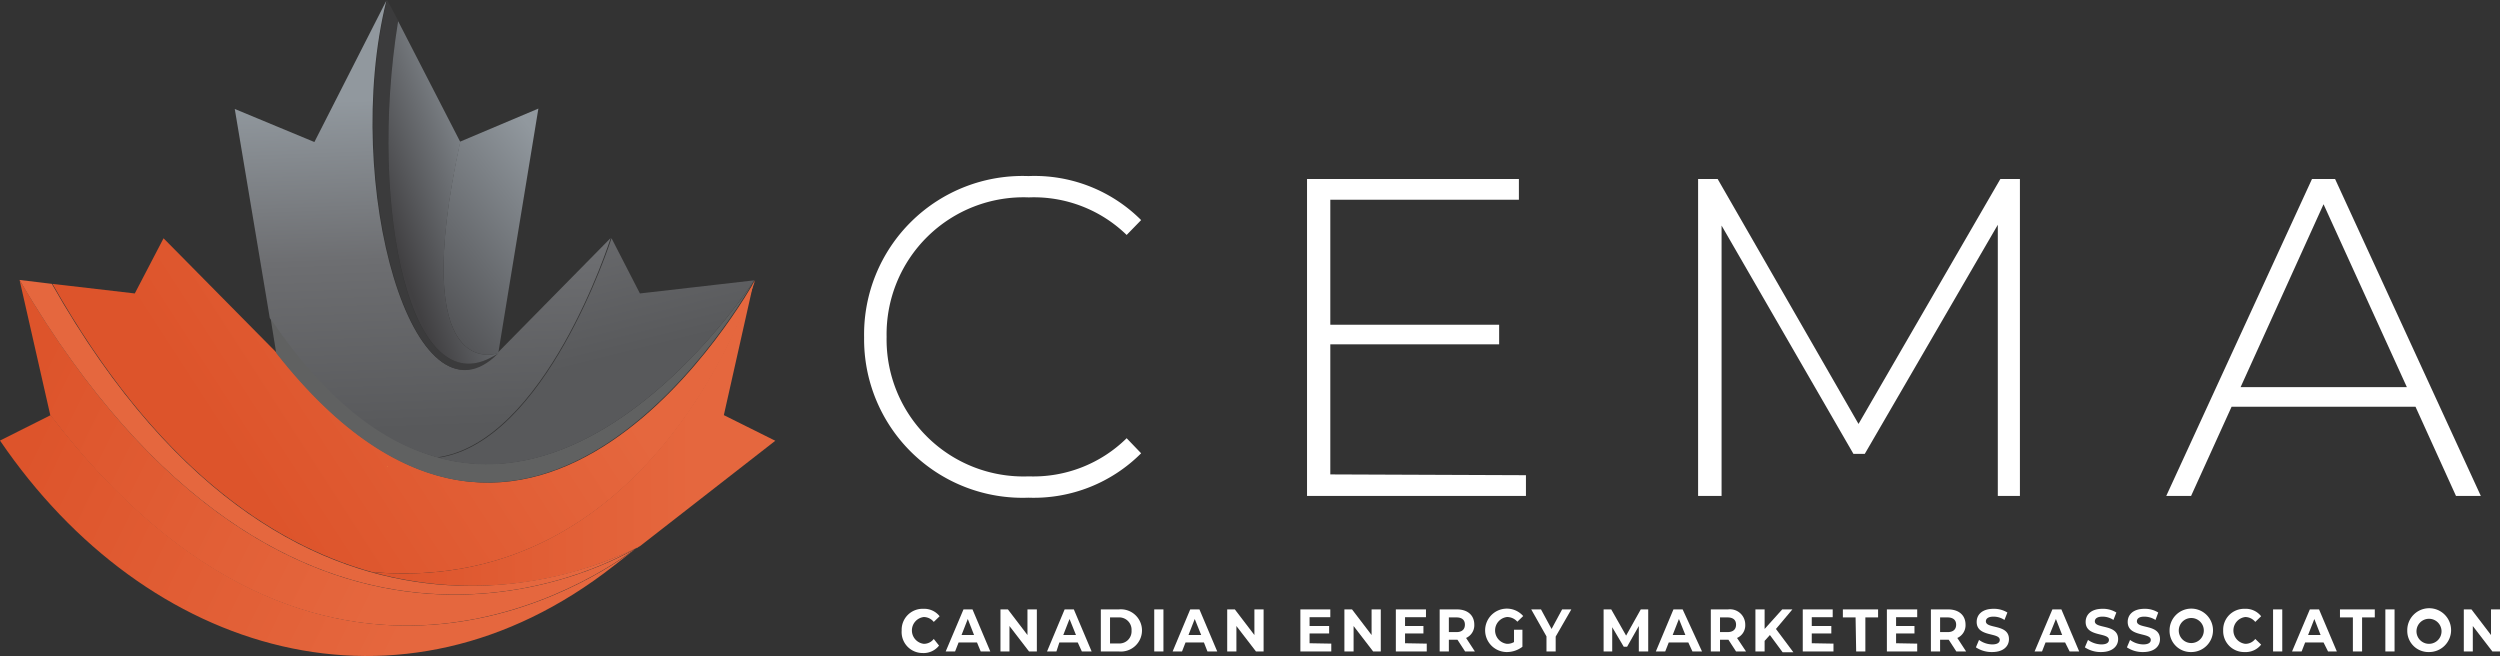
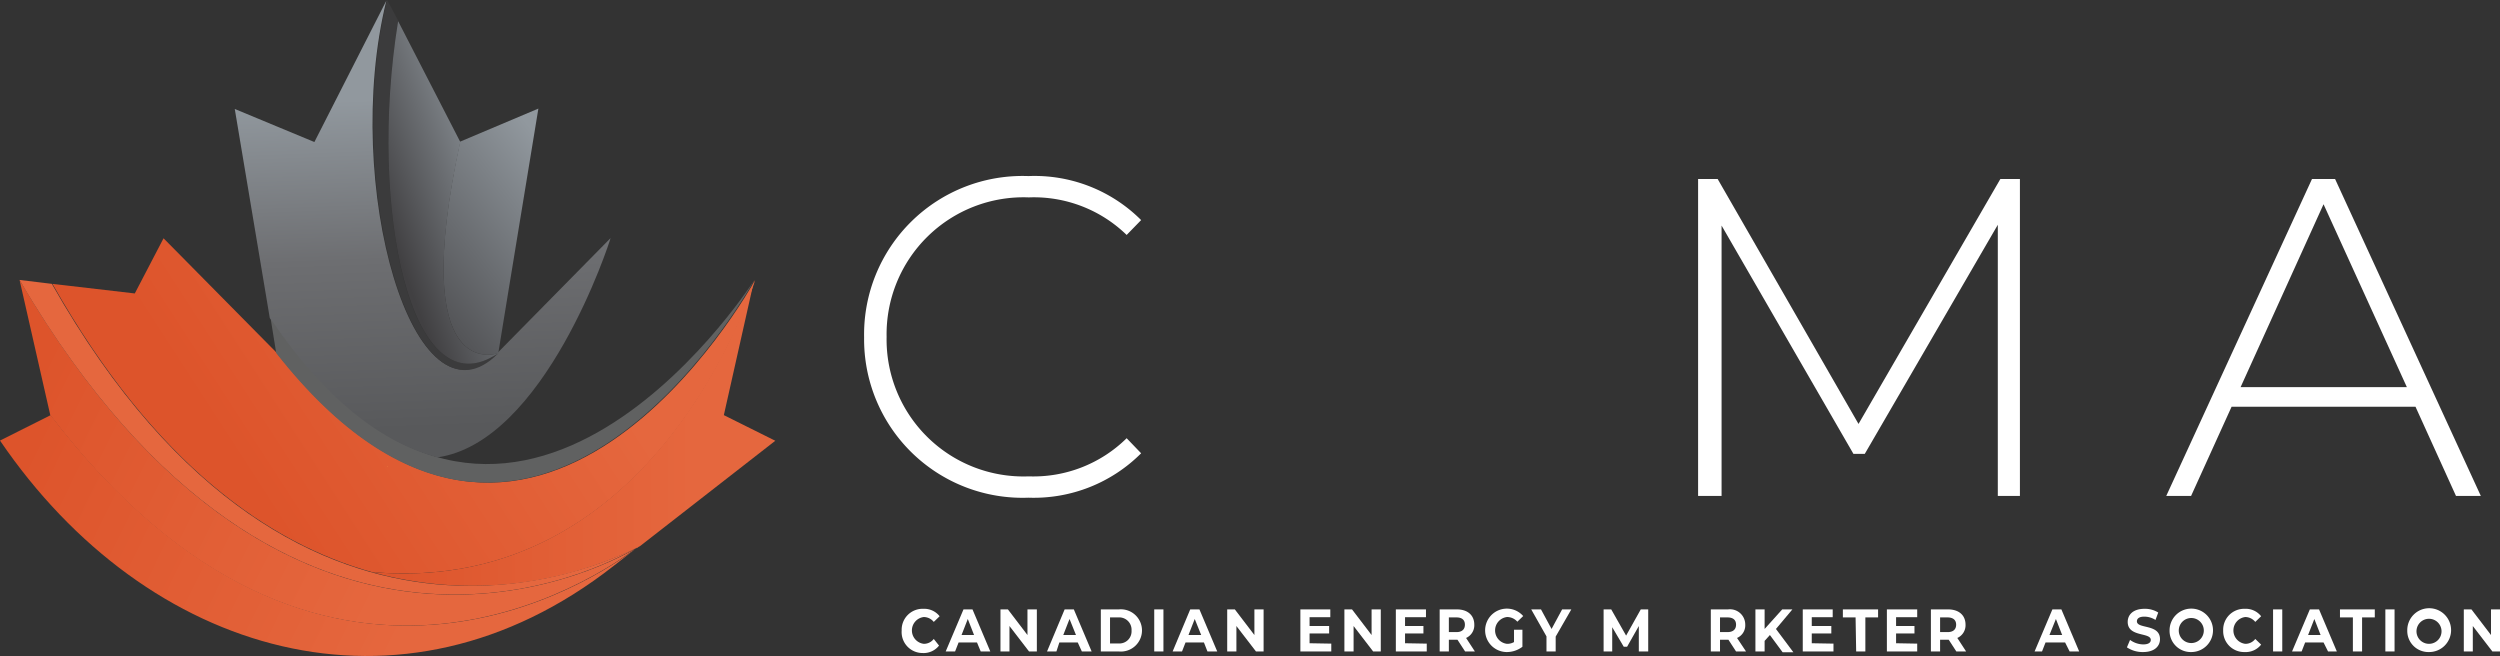
<svg xmlns="http://www.w3.org/2000/svg" xmlns:xlink="http://www.w3.org/1999/xlink" id="Layer_1" data-name="Layer 1" viewBox="0 0 127.79 33.54">
  <rect x="0" y="0" width="127.79" height="33.54" fill="#333333" stroke="none" />
  <defs>
    <style>.cls-1{fill:#fed84a;}.cls-1,.cls-10,.cls-11,.cls-12,.cls-13,.cls-2,.cls-3,.cls-4,.cls-5,.cls-6,.cls-7,.cls-8,.cls-9{fill-rule:evenodd;}.cls-2{fill:url(#linear-gradient);}.cls-3{fill:url(#linear-gradient-2);}.cls-4{fill:url(#linear-gradient-3);}.cls-5{fill:url(#linear-gradient-4);}.cls-6{fill:#e5673e;}.cls-7{fill:#606161;}.cls-8{fill:url(#linear-gradient-5);}.cls-9{fill:url(#linear-gradient-6);}.cls-10{fill:url(#linear-gradient-7);}.cls-11{fill:#3b3b3c;}.cls-12{fill:url(#linear-gradient-8);}.cls-13{fill:url(#linear-gradient-9);}.cls-14{fill:url(#linear-gradient-10);}.cls-15{fill:#fff;}</style>
    <linearGradient id="linear-gradient" x1="297.92" y1="32.43" x2="322.16" y2="20.61" gradientTransform="matrix(-1, 0, 0, 1, 324.63, 0)" gradientUnits="userSpaceOnUse">
      <stop offset="0.2" stop-color="#e5673e" />
      <stop offset="1" stop-color="#dd542b" />
    </linearGradient>
    <linearGradient id="linear-gradient-2" x1="299.27" y1="30.31" x2="322.7" y2="18.66" xlink:href="#linear-gradient" />
    <linearGradient id="linear-gradient-3" x1="293.5" y1="10.87" x2="312.8" y2="23.37" xlink:href="#linear-gradient" />
    <linearGradient id="linear-gradient-4" x1="285.03" y1="22.13" x2="305.67" y2="22.13" xlink:href="#linear-gradient" />
    <linearGradient id="linear-gradient-5" x1="305.44" y1="22.52" x2="305.45" y2="22.53" gradientTransform="matrix(-1, 0, 0, 1, 324.63, 0)" gradientUnits="userSpaceOnUse">
      <stop offset="0" stop-color="#ee8922" />
      <stop offset="1" stop-color="#8c2165" />
    </linearGradient>
    <linearGradient id="linear-gradient-6" x1="293.48" y1="21.54" x2="299.23" y2="-1.41" gradientTransform="matrix(-1, 0, 0, 1, 324.63, 0)" gradientUnits="userSpaceOnUse">
      <stop offset="0.13" stop-color="#58595b" />
      <stop offset="0.48" stop-color="#6d6e71" />
      <stop offset="0.81" stop-color="#91989e" />
    </linearGradient>
    <linearGradient id="linear-gradient-7" x1="302.37" y1="25.14" x2="303.31" y2="0.26" xlink:href="#linear-gradient-6" />
    <linearGradient id="linear-gradient-8" x1="295.42" y1="9.02" x2="305.28" y2="16.65" gradientTransform="matrix(-1, 0, 0, 1, 324.63, 0)" gradientUnits="userSpaceOnUse">
      <stop offset="0.01" stop-color="#91989e" />
      <stop offset="1" stop-color="#414042" />
    </linearGradient>
    <linearGradient id="linear-gradient-9" x1="298.45" y1="8.43" x2="305.08" y2="10.86" xlink:href="#linear-gradient-8" />
    <linearGradient id="linear-gradient-10" x1="291.98" y1="27.99" x2="292.15" y2="27.99" gradientTransform="matrix(-1, 0, 0, 1, 324.63, 0)" gradientUnits="userSpaceOnUse">
      <stop offset="0" stop-color="#fee58e" />
      <stop offset="0.38" stop-color="#ffd22b" />
      <stop offset="1" stop-color="#f4991f" />
    </linearGradient>
  </defs>
  <polygon class="cls-1" points="19.79 23.83 19.79 23.84 19.79 23.83 19.79 23.83" />
  <path class="cls-2" d="M0,22.52c7.49,11,20.52,14.89,31.35,6.42l1.13-.88c-1.72,1.31-16,11.3-29.89-6.84Z" />
  <path class="cls-3" d="M1,14.31l1.57,6.91c13.84,18.14,28.17,8.15,29.89,6.84l.14-.11.05,0h0C31.88,28.41,15.14,38.42,1,14.31Z" />
  <path class="cls-4" d="M2.68,14.51C7.94,23.8,13.81,27.79,19,29.24c14.59,1.29,19.53-14.68,19.6-14.92-.19.33-11.3,20.42-24.44,3.73l-5.8-5.87L6.89,15Zm17.11,9.32Z" />
  <path class="cls-5" d="M19,29.24a19.14,19.14,0,0,0,13.71-1.32h0l6.92-5.39L37,21.22l1.55-6.9C38.49,14.56,33.55,30.53,19,29.24Z" />
  <path class="cls-6" d="M1,14.31c.45.78.91,1.52,1.37,2.23C16.23,37.82,32,28.36,32.65,27.92h0c-.5.28-17.09,9.38-30-13.41L2,14.43Z" />
  <path class="cls-7" d="M13.83,16.26l.29,1.79c13,16.55,24.07-3.07,24.43-3.72-.41.63-12.76,19.44-24.62,2Zm5.35,6.27Z" />
  <polygon class="cls-8" points="19.18 22.53 19.18 22.53 19.18 22.53 19.19 22.52 19.19 22.52 19.18 22.52 19.18 22.53" />
-   <path class="cls-9" d="M22.39,23.4c8.65,2.38,15.85-8.59,16.16-9.07v0h0L32.71,15l-1.45-2.82h0C31.2,12.35,27.89,22.62,22.39,23.4Z" />
  <path class="cls-10" d="M12,5.57l1.59,9.49.2,1.2.1.12c2.85,4.18,5.73,6.27,8.46,7,5.5-.78,8.81-11,8.86-11.21l-5.77,5.86c-4.29,4.36-8-8.63-5.69-18L16.07,7.26Z" />
  <path class="cls-11" d="M25.48,18.05c-4.52,3.06-6.68-7.42-5.13-17L19.79,0C17.48,9.42,21.19,22.41,25.48,18.05Z" />
  <path class="cls-12" d="M25.47,18.05h0l.49-3,1.56-9.5-4,1.69C20.84,19.61,25.35,18.1,25.47,18.05Z" />
  <path class="cls-13" d="M25.47,18.05c-.12.05-4.63,1.56-1.94-10.79L20.35,1.08C18.8,10.63,21,21.11,25.47,18.05Z" />
  <polygon class="cls-1" points="19.79 23.82 19.79 23.84 19.8 23.83 19.8 23.83 19.79 23.82" />
  <polygon class="cls-1" points="19.79 23.83 19.79 23.84 19.8 23.83 19.8 23.83 19.79 23.83 19.79 23.83" />
  <polygon class="cls-1" points="19.79 23.83 19.79 23.84 19.8 23.83 19.8 23.83 19.79 23.82 19.79 23.83 19.79 23.83" />
  <polygon class="cls-1" points="19.79 23.83 19.79 23.84 19.79 23.83 19.79 23.83" />
  <polygon class="cls-1" points="19.79 23.82 19.79 23.84 19.8 23.83 19.8 23.83 19.79 23.82" />
  <path class="cls-14" d="M32.48,28.06l.14-.11,0,0h0" />
  <path class="cls-15" d="M46.09,32.23a1.07,1.07,0,0,1,1.11-1.11,1,1,0,0,1,.83.38l-.3.29a.66.66,0,0,0-.51-.25.69.69,0,0,0,0,1.37.63.63,0,0,0,.51-.25L48,33a1,1,0,0,1-.84.38A1.07,1.07,0,0,1,46.09,32.23Z" />
  <path class="cls-15" d="M49.94,32.84H49l-.18.46h-.48l.91-2.15h.46l.91,2.15h-.49Zm-.15-.38-.32-.82-.32.82Z" />
  <path class="cls-15" d="M53,31.15V33.3H52.6l-1-1.3v1.3h-.46V31.15h.38l1,1.31V31.15Z" />
  <path class="cls-15" d="M55.09,32.84h-.94L54,33.3h-.48l.9-2.15h.47l.91,2.15h-.5ZM55,32.46l-.33-.82-.32.82Z" />
  <path class="cls-15" d="M56.27,31.15h.92a1.08,1.08,0,1,1,0,2.15h-.92Zm.9,1.74a.62.62,0,0,0,.67-.66.63.63,0,0,0-.67-.67h-.43v1.33Z" />
  <path class="cls-15" d="M59,31.15h.47V33.3H59Z" />
  <path class="cls-15" d="M61.54,32.84H60.6l-.18.46h-.48l.9-2.15h.47l.91,2.15h-.5Zm-.14-.38-.33-.82-.32.82Z" />
  <path class="cls-15" d="M64.59,31.15V33.3H64.2l-1-1.3v1.3h-.47V31.15h.39l1,1.31V31.15Z" />
  <path class="cls-15" d="M68.05,32.9v.4H66.47V31.15H68v.4H66.94V32h1v.38h-1v.5Z" />
  <path class="cls-15" d="M70.58,31.15V33.3h-.39l-1-1.3v1.3h-.47V31.15h.39l1,1.31V31.15Z" />
  <path class="cls-15" d="M72.93,32.9v.4H71.35V31.15h1.54v.4H71.82V32h.94v.38h-.94v.5Z" />
  <path class="cls-15" d="M74.89,33.3l-.39-.6h-.44v.6h-.47V31.15h.88c.55,0,.89.3.89.78a.71.71,0,0,1-.42.68l.45.69Zm-.44-1.74h-.39v.75h.39c.28,0,.43-.14.43-.38S74.73,31.56,74.45,31.56Z" />
  <path class="cls-15" d="M77.39,32.19h.43v.87a1.32,1.32,0,0,1-.82.27,1.11,1.11,0,1,1,.86-1.84l-.3.29a.69.69,0,0,0-.53-.24.69.69,0,0,0,0,1.37.69.69,0,0,0,.36-.09Z" />
  <path class="cls-15" d="M79.52,32.54v.76h-.47v-.77l-.78-1.38h.5l.54,1,.54-1h.47Z" />
  <path class="cls-15" d="M83.77,33.3V32l-.6,1.06H83l-.59-1V33.3h-.44V31.15h.39l.76,1.34.75-1.34h.38V33.3Z" />
-   <path class="cls-15" d="M86.3,32.84h-1l-.18.46h-.48l.9-2.15h.47L87,33.3h-.49Zm-.15-.38-.33-.82-.32.82Z" />
  <path class="cls-15" d="M88.74,33.3l-.39-.6h-.43v.6h-.47V31.15h.88a.78.78,0,0,1,.88.78.7.7,0,0,1-.42.68l.46.69Zm-.44-1.74h-.38v.75h.38c.29,0,.44-.14.44-.38S88.59,31.56,88.3,31.56Z" />
  <path class="cls-15" d="M90.47,32.46l-.27.3v.54h-.47V31.15h.47v1l.9-1h.52l-.84,1,.89,1.19h-.55Z" />
  <path class="cls-15" d="M93.72,32.9v.4H92.15V31.15h1.53v.4H92.61V32h1v.38h-1v.5Z" />
  <path class="cls-15" d="M94.85,31.56H94.2v-.41H96v.41h-.65V33.3h-.47Z" />
  <path class="cls-15" d="M105.56,32.84h-1l-.18.46H104l.91-2.15h.46l.91,2.15h-.49Zm-.15-.38-.32-.82-.33.82Z" />
-   <path class="cls-15" d="M106.57,33.09l.16-.38a1.21,1.21,0,0,0,.68.23c.28,0,.39-.1.39-.23,0-.4-1.19-.13-1.19-.92,0-.37.28-.67.86-.67a1.28,1.28,0,0,1,.71.19l-.15.38a1,1,0,0,0-.56-.17c-.28,0-.39.11-.39.24,0,.4,1.19.12,1.19.91,0,.36-.29.66-.87.66A1.46,1.46,0,0,1,106.57,33.09Z" />
-   <path class="cls-15" d="M101,33.09l.16-.38a1.17,1.17,0,0,0,.67.23c.28,0,.39-.1.39-.23,0-.4-1.18-.13-1.18-.92,0-.37.28-.67.86-.67a1.3,1.3,0,0,1,.71.19l-.15.38a1,1,0,0,0-.56-.17c-.28,0-.39.11-.39.24,0,.4,1.18.12,1.18.91,0,.36-.28.66-.86.66A1.46,1.46,0,0,1,101,33.09Z" />
  <path class="cls-15" d="M108.72,33.09l.16-.38a1.17,1.17,0,0,0,.67.23c.28,0,.39-.1.39-.23,0-.4-1.18-.13-1.18-.92,0-.37.28-.67.86-.67a1.27,1.27,0,0,1,.7.19l-.14.38a1.07,1.07,0,0,0-.57-.17c-.28,0-.38.11-.38.24,0,.4,1.18.12,1.18.91,0,.36-.28.66-.86.66A1.43,1.43,0,0,1,108.72,33.09Z" />
  <path class="cls-15" d="M110.9,32.23a1.11,1.11,0,1,1,1.11,1.1A1.08,1.08,0,0,1,110.9,32.23Zm1.75,0a.64.64,0,1,0-1.28,0,.64.64,0,1,0,1.28,0Z" />
  <path class="cls-15" d="M113.64,32.23a1.07,1.07,0,0,1,1.1-1.11,1,1,0,0,1,.84.38l-.3.29a.66.66,0,0,0-.51-.25.69.69,0,0,0,0,1.37.63.63,0,0,0,.51-.25l.3.29a1,1,0,0,1-.84.38A1.07,1.07,0,0,1,113.64,32.23Z" />
  <path class="cls-15" d="M116.19,31.15h.47V33.3h-.47Z" />
  <path class="cls-15" d="M118.77,32.84h-.94l-.18.46h-.49l.91-2.15h.47l.91,2.15H119Zm-.15-.38-.32-.82-.32.82Z" />
  <path class="cls-15" d="M120.27,31.56h-.66v-.41h1.78v.41h-.65V33.3h-.47Z" />
  <path class="cls-15" d="M121.93,31.15h.47V33.3h-.47Z" />
  <path class="cls-15" d="M123.05,32.23a1.12,1.12,0,1,1,1.11,1.1A1.08,1.08,0,0,1,123.05,32.23Zm1.75,0a.64.64,0,1,0-.64.68A.64.64,0,0,0,124.8,32.23Z" />
  <path class="cls-15" d="M127.79,31.15V33.3h-.39l-1-1.3v1.3h-.46V31.15h.39l1,1.31V31.15Z" />
  <path class="cls-15" d="M98,32.9v.4H96.45V31.15H98v.4H96.92V32h.94v.38h-.94v.5Z" />
  <path class="cls-15" d="M100,33.3l-.39-.6h-.44v.6h-.47V31.15h.88c.55,0,.89.3.89.78a.71.71,0,0,1-.42.68l.45.69Zm-.44-1.74h-.39v.75h.39c.28,0,.43-.14.43-.38S99.83,31.56,99.55,31.56Z" />
  <path class="cls-15" d="M44.17,17.25A8.1,8.1,0,0,1,52.57,9a7.7,7.7,0,0,1,5.76,2.25l-.74.76a6.8,6.8,0,0,0-5-1.92,7,7,0,0,0-7.27,7.13,7,7,0,0,0,7.27,7.13,6.79,6.79,0,0,0,5-1.95l.74.77a7.75,7.75,0,0,1-5.76,2.27A8.1,8.1,0,0,1,44.17,17.25Z" />
-   <path class="cls-15" d="M78,24.29v1.06H66.81V9.15H77.64v1.06H68V16.6h8.63v1H68v6.65Z" />
  <path class="cls-15" d="M102.12,25.35l0-13.86L95.32,23.2h-.58L88,11.53V25.35H86.8V9.15h1L95,21.67l7.25-12.52h1l0,16.2Z" />
  <path class="cls-15" d="M123.47,20.79h-9.4L112,25.35h-1.27l7.45-16.2h1.18l7.45,16.2h-1.27Zm-.44-1-4.26-9.35-4.24,9.35Z" />
</svg>